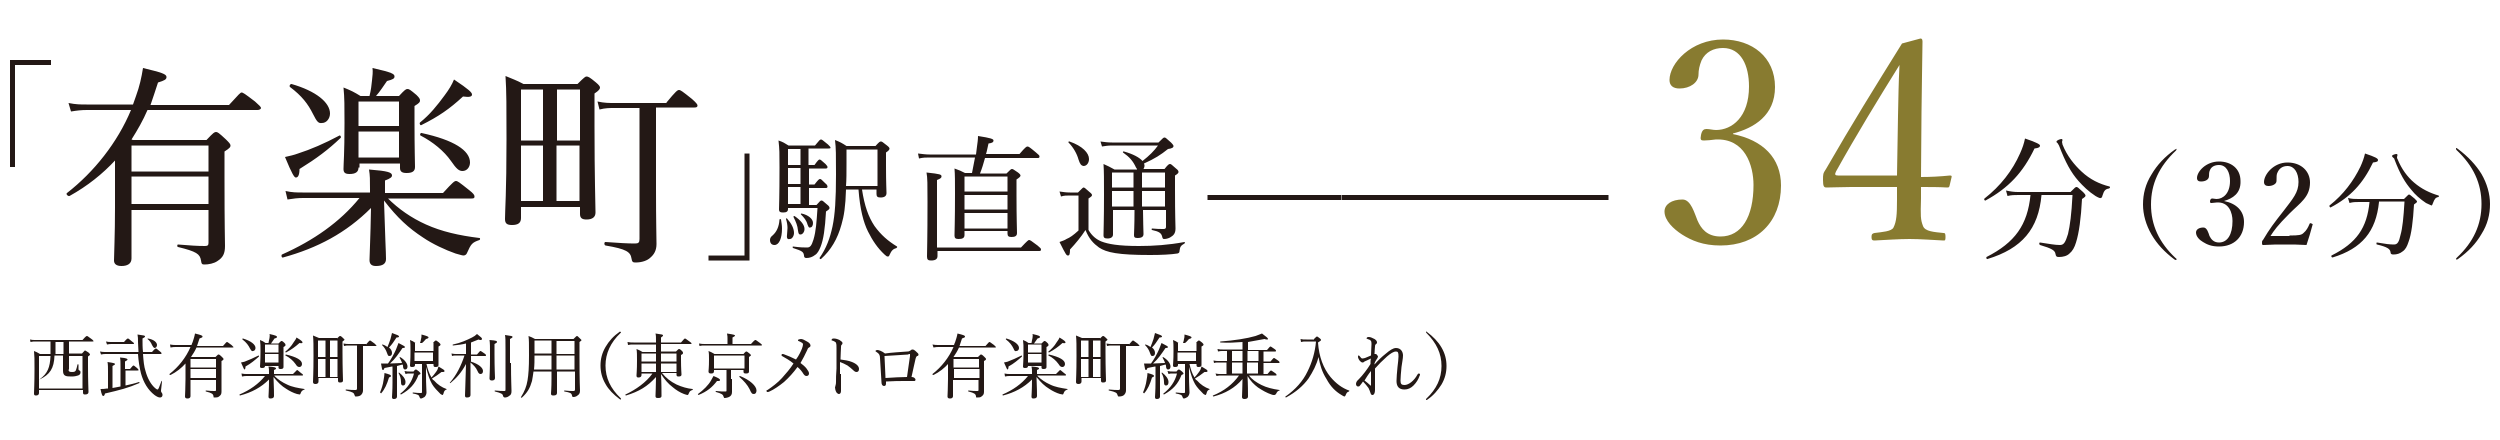
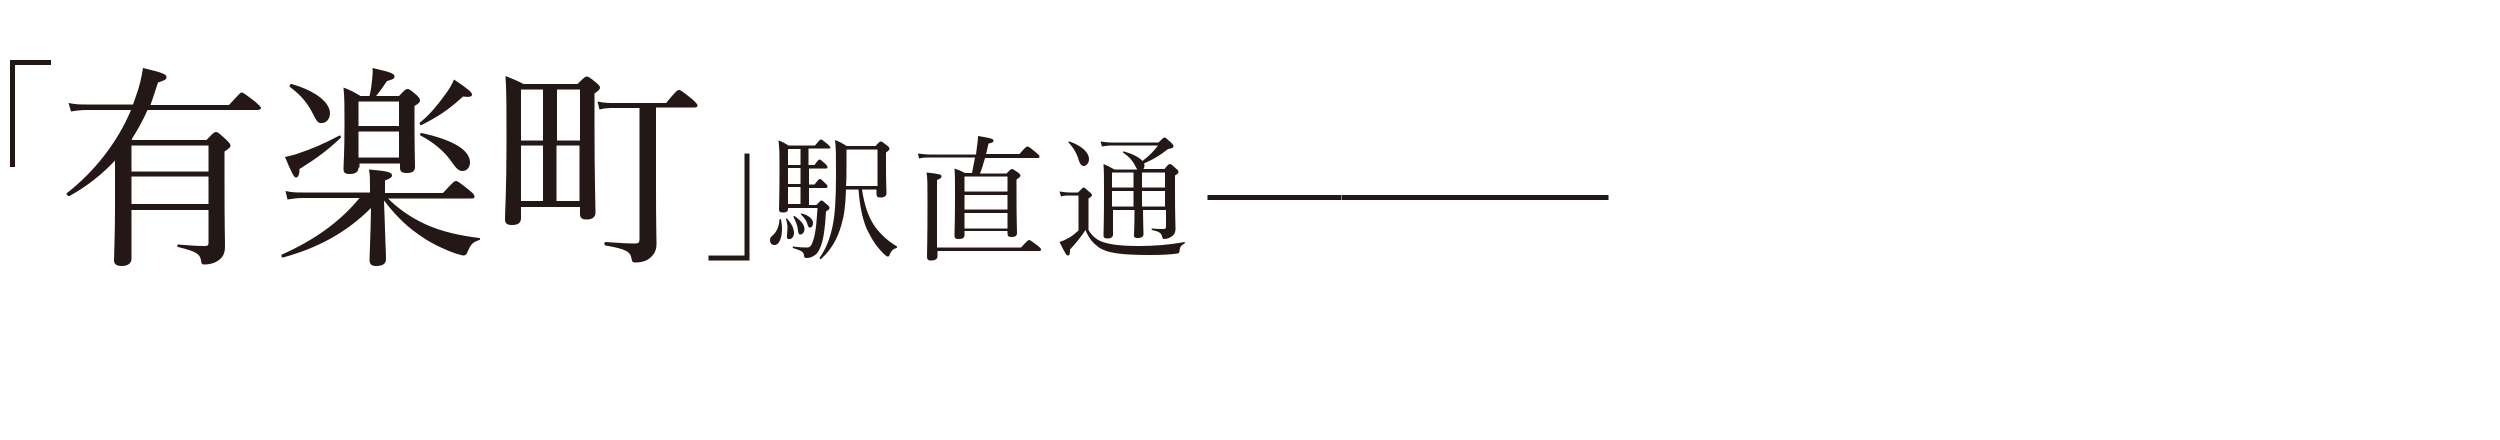
<svg xmlns="http://www.w3.org/2000/svg" version="1.1" id="レイヤー_1" x="0" y="0" viewBox="0 0 500 88" xml:space="preserve">
  <style>.st0{fill:#231815}</style>
  <path class="st0" d="M10.2 13H3v20.4H2V12h8.2v1zm12.9 19c-2.6 2.8-5.6 5.2-9.2 7.2-.3.1-.8-.4-.5-.6 5.4-4.2 10.1-10.1 12.8-16.6h-8.8c-1.1 0-2 .1-3.2.3l-.5-1.7c1.5.3 2.4.3 3.6.3h9.3c.2-.6.4-1.1.6-1.7.7-1.9 1.1-3.7 1.4-5.6 3.7.9 4.7 1.2 4.7 1.8 0 .5-.4.7-1.7 1.1-.5 1.5-1 3.1-1.5 4.5h15.7c2-2.2 2.3-2.5 2.5-2.5.3 0 .6.2 2.7 1.8.9.8 1.2 1.1 1.2 1.3s-.3.4-.7.4h-22c-.9 2.1-2 4-3.2 5.9l.3.1h14.7c1.4-1.5 1.6-1.6 1.9-1.6.3 0 .5.1 2 1.5.6.6.9.9.9 1.2 0 .3-.1.5-1.2 1.2v5c0 10.9.1 12.2.1 13.9 0 1.5-.4 2.3-1.5 3-.7.5-1.8.7-2.6.7-.5 0-.6-.1-.7-.8-.2-1.3-.9-1.8-4.6-2.7-.2 0-.2-.5 0-.5 2.5.2 3.8.3 5.4.3.6 0 .7-.2.7-.7V42H26.3v9.7c0 1.1-.9 1.5-2 1.5-1 0-1.5-.4-1.5-1.1 0-1.1.2-5.1.2-10.6V32zm18.6-2.9H26.3v5.2h15.4v-5.2zM26.3 40.8h15.4v-5.5H26.3v5.5zm51.2-1.2c2.2 2.2 4.8 4 7.7 5.3 3.1 1.4 6.6 2.2 10.7 2.7.2 0 .1.4 0 .4-1.5.5-1.7.8-2.5 2.6-.1.3-.4.5-.7.5-.3 0-.8-.2-1.6-.4-2-.7-4.6-1.9-6.5-3.2-2.9-1.9-5.1-3.9-7.8-7.4.2 6.9.4 10.5.4 11.7 0 .9-.6 1.4-2 1.4-.8 0-1.3-.3-1.3-1.2 0-.9.2-4.4.3-10.4-5 5-10.7 8-17.6 9.9-.3.1-.4-.5-.2-.6 6.3-2.8 11.6-6.5 15.5-11.3H60.6c-1 0-1.9.1-3.1.3l-.4-1.7c1.3.3 2.3.3 3.4.3H74v-.6c0-2 0-2.8-.2-4 3.9.3 4.6.6 4.6 1.2 0 .3-.3.6-1.4 1v2.5h11.6c2-2.2 2.3-2.4 2.6-2.4.3 0 .6.2 2.6 1.8.9.7 1.1 1 1.1 1.3s-.1.4-.6.4H77.5zM57 31.4c.9-.2 1.8-.4 2.6-.7 2.5-.8 5.3-2 8.3-3.6.2-.1.4.4.2.5-2.4 2.3-4.8 4.1-8.2 6.2 0 1.2-.3 1.7-.7 1.7-.3.1-.8-.7-2.2-4.1zm5.6-8.6c-1-2-2.2-3.6-4.6-5.4-.2-.2 0-.6.3-.6 4.9 1.4 7.7 3.7 7.7 5.9 0 1-.7 1.9-1.6 1.9-.7.1-1-.2-1.8-1.8zm9.1 10.7c0 .9-.6 1.3-1.8 1.3-.9 0-1.2-.3-1.2-1 0-1.1.2-2.9.2-9.2 0-3.4 0-5-.2-7.1 1.5.6 2.1.9 3.4 1.7h1.8c.3-1.2.4-2.1.5-3.1.1-.9.2-1.7.1-2.5 4 .9 4.4 1.2 4.4 1.7 0 .4-.3.6-1.5.9-.7 1-1.4 2.1-2.2 3h4.6c1.2-1.3 1.4-1.4 1.7-1.4.3 0 .5.1 1.8 1.2.6.6.7.8.7 1.1 0 .3-.1.5-1.1 1.1v3.1c0 5.5.1 8.3.1 9.1 0 .9-.6 1.2-1.7 1.2-.9 0-1.3-.3-1.3-1v-.9h-8.1v.8zm8.1-13.2h-8.1v4.9h8.1v-4.9zm-8.1 11.2h8.1v-5.2h-8.1v5.2zm12.3-7c2-1.6 3.5-3.5 4.9-5.4.9-1.2 1.5-2.2 1.9-3.2 3 2 3.6 2.6 3.6 3 0 .4-.4.6-1.8.4-2.7 2.5-4.9 4-8.3 5.7-.2.2-.5-.3-.3-.5zm6.2 7.7c-1.4-2-3.6-3.8-6.1-5.1-.2-.1 0-.6.2-.5 6.5 1.4 9.7 3.5 9.7 5.9 0 .9-.6 1.7-1.5 1.7-.7 0-1.2-.4-2.3-2zm25.3-15.4c1.4-1.4 1.6-1.5 1.8-1.5.3 0 .6.1 1.9 1.2.6.5.8.8.8 1 0 .3-.2.6-1.1 1.2v6.4c0 10.6.2 15.9.2 17.4 0 .9-.6 1.4-1.8 1.4-.9 0-1.3-.3-1.3-1.1v-1.4h-11.8v2.2c0 1-.6 1.4-1.8 1.4-1 0-1.4-.3-1.4-1.2 0-1.8.3-5.1.3-16 0-6.3 0-9.5-.2-12.6 1.4.6 2.1.8 3.6 1.6h10.8zm-6.9 11.3V17.9h-4.4v10.2h4.4zm0 12.2V29.1h-4.4v11.1h4.4zm2.8-22.4v10.2h4.6V17.9h-4.6zm4.5 22.4V29.1h-4.6v11.1h4.6zm17.4-19.8c1.9-2.3 2.2-2.5 2.5-2.5.3 0 .6.2 2.6 1.8.9.8 1.1 1.1 1.1 1.3 0 .3-.2.4-.6.4h-7.7v16.2c0 7.1.1 9.5.1 11.1 0 1.3-.5 2.1-1.2 2.7-.6.6-1.7 1-3 1-.5 0-.7-.1-.8-.8-.2-1.3-1-1.9-5.2-2.6-.3-.1-.3-.7 0-.7 2.7.2 4.5.3 5.9.3.7 0 .9-.2.9-.9V21.6H123c-1.2 0-1.9 0-3.1.3l-.4-1.6c1.4.3 2.2.3 3.5.3h10.3zm8.4 30.6h7.2V30.7h1v21.4h-8.2v-1zM154 48c0-.3.1-.6.5-.9.8-.7 1.3-1.7 1.4-3.2 0-.1.3-.1.3 0 .1.6.2 1.2.2 1.8 0 2-.6 3.3-1.5 3.3-.6 0-.9-.4-.9-1zm3.6-6.2c0 .5-.3.7-1 .7-.6 0-.8-.2-.8-.6 0-.6.1-2.4.1-8.4 0-2.9 0-3.6-.2-5.4.9.3 1.2.5 2 1h5.3c.9-1.1 1-1.2 1.2-1.2.2 0 .3.1 1.4 1 .3.3.5.5.5.6 0 .2-.1.2-.4.2h-4V33h1.2c.7-1 .9-1.1 1-1.1.2 0 .3.1 1.2.9.3.3.4.5.4.6 0 .2-.1.3-.3.3h-3.4v3.2h1.1c.7-.9.9-1.1 1.1-1.1.2 0 .3.1 1.1.9.3.2.4.5.4.6 0 .2-.1.3-.3.3h-3.4V41h1.5c.7-.8.8-.9 1-.9.2 0 .3.1 1.1.8.4.3.5.5.5.7 0 .2-.1.3-.7.7-.2 3.5-.5 5.6-1.1 7.1-.3.7-.6 1.3-1.1 1.6-.5.4-1.1.6-1.7.6-.3 0-.5-.1-.5-.5-.1-.7-.3-.9-2.2-1.5-.1-.1-.1-.3 0-.3 1.5.2 2.2.2 2.8.2.6 0 .9-.3 1.3-1.6.5-1.7.6-3.4.8-6.3h-5.9v.2zm-.2 5.2c0-.4.1-.9.1-1.4 0-.5-.1-1.2-.3-1.8 0-.1.1-.2.2-.1.9 1 1.4 2 1.4 2.9 0 .6-.4 1.2-.8 1.2-.4.1-.7 0-.6-.8zm2.7-14v-3.2h-2.5V33h2.5zm0 3.8v-3.2h-2.5v3.2h2.5zm0 4v-3.4h-2.5v3.4h2.5zm-.5 5.3c-.1-1-.4-1.7-.9-2.7-.1-.1.1-.2.2-.2 1.3.9 2 1.8 2 2.6 0 .6-.4 1.1-.8 1.1-.3 0-.4-.1-.5-.8zm1.9-1.2c-.2-.8-.7-1.4-1.3-2-.1-.1 0-.2.1-.2 1.4.3 2.3 1.1 2.3 1.9 0 .5-.2.9-.6.9-.2.1-.3-.1-.5-.6zm10.9-7c.5 3.3 1.3 5.5 2.5 7.3 1.3 1.8 2.7 3 4.5 4.1.1.1 0 .2-.1.3-.7.2-1 .5-1.4 1.4-.1.3-.2.3-.4.3-.1 0-.3-.1-.6-.4-1.4-1.3-2.4-2.8-3.3-4.6-.9-1.8-1.6-4.4-1.9-8.4h-2.5c-.1 3.4-.4 5.3-.9 7-.8 2.9-2.1 5.1-4.1 6.9-.1.1-.3-.1-.3-.2 1.4-2 2.1-4 2.6-6.3.5-2.4.7-5.4.7-10.4 0-4 0-5.3-.2-6.9 1 .4 1.4.6 2.3 1.2h5.8c.8-.9.9-.9 1.1-.9.2 0 .3.1 1.2.8.4.3.5.5.5.6 0 .2-.1.4-.7.8v2.7c0 3.5.1 4.9.1 5.4 0 .6-.4.9-1.2.9-.6 0-.8-.2-.8-.7v-.9h-2.9zm3.1-8h-6.2v2.8c0 1.8 0 3.3-.1 4.5h6.3v-7.3zm8.1.8c.9.1 1.5.2 2.3.2h9.3l.2-1.6c.1-.7.2-1.4.2-2.1 2.6.4 3.1.6 3.1.9 0 .3-.2.5-1 .6-.2.8-.3 1.5-.5 2.1h6.7c1.2-1.4 1.4-1.5 1.6-1.5.2 0 .4.1 1.7 1.2.6.5.7.6.7.8 0 .2-.1.3-.3.3H197c-.3 1.1-.6 2.1-1 3.1h5.3c.8-.8.9-.9 1.1-.9.2 0 .3.1 1.2.7.4.3.5.5.5.6 0 .2-.2.4-.8.8V39c0 4.9.1 6.9.1 7.6 0 .6-.4.8-1.1.8-.6 0-.8-.2-.8-.7v-.5h-8.6v.8c0 .6-.4.8-1.2.8-.6 0-.8-.2-.8-.7 0-1 .1-2.7.1-8.4 0-2.5 0-3.7-.1-5 .9.3 1.3.5 2.1.9h1.4c.2-1 .4-2 .6-3.1h-9.1c-.7 0-1.3 0-2.1.2l-.2-1zm3.9 18.8h16.7c1.3-1.4 1.5-1.5 1.6-1.5.2 0 .4.1 1.7 1.1.6.5.7.6.7.8 0 .2-.1.3-.3.3h-20.4v1c0 .6-.4.9-1.3.9-.6 0-.8-.2-.8-.8 0-.9.1-3.4.1-10.9 0-3.5 0-4.9-.2-5.9 2.8.3 3 .4 3 .8 0 .2-.1.4-.9.7v13.5zm5.4-14.2v3h8.6v-3h-8.6zm0 3.7v2.9h8.6V39h-8.6zm8.6 6.7v-3.1h-8.6v3.1h8.6zm16.2.3c.7 1.2 1.6 1.9 2.6 2.3 1.3.5 3.3.9 7.5.9 2.9 0 5.9-.2 9.1-.8.1 0 .1.2 0 .3-.7.4-.9.6-1 1.5 0 .3-.1.4-.4.5-1.3.2-3.2.3-5.5.3-6.4 0-8.7-.5-10.2-1.5-1.1-.8-2-1.7-2.7-3.5-.9 1.4-1.9 2.6-3.1 3.9 0 .9-.1 1.2-.4 1.2-.3 0-.4-.1-1.7-2.7.6-.2 1.1-.4 1.4-.6.7-.3 1.3-.7 2.4-1.7v-7H214c-.7 0-1.2 0-1.8.2l-.3-1c.7.1 1.3.2 2.1.2h1.6c.9-.9 1-1 1.1-1 .2 0 .3.1 1.2.9.4.3.5.5.5.6 0 .2-.1.3-.7.7V46zm-2-14.1c-.3-1.1-1-2.4-2-3.4-.1-.1.1-.3.2-.2 2.6.9 3.9 2.3 3.9 3.5 0 .7-.4 1.4-1.1 1.4-.5-.1-.7-.4-1-1.3zm11.7 1.9c-.1-.1-.1-.2-.2-.3-.6-1.3-1.3-2.1-2.6-3-.1-.1.1-.3.2-.2 1.8.5 3.1 1.2 3.7 1.9 1.4-1.1 2.3-2 3.1-3.1h-9.2c-.8 0-1.4.1-2 .2l-.3-1c.8.1 1.4.2 2.3.2h9.3c.9-.9 1-1 1.2-1 .2 0 .3.1 1.3 1 .4.4.5.6.5.7 0 .3-.3.5-1.1.6-1.5 1.2-2.6 1.9-4.8 2.9 0 .1.1.2.1.4 0 .3-.1.5-.2.7h4.2c.7-.9.9-1 1.1-1 .2 0 .3.1 1.2.9.4.3.5.5.5.7 0 .2-.2.4-.7.7V38c0 5.2.1 7 .1 7.7 0 1-.4 1.4-1.1 1.8-.4.2-.8.3-1.2.3-.2 0-.3-.1-.4-.6-.2-.6-.6-.9-2-1.2-.1 0-.1-.3 0-.3 1 .1 1.6.1 2.3.1.3 0 .5-.1.5-.4V42h-4.6c0 2.2.1 4.1.1 4.8 0 .5-.3.8-1.2.8-.6 0-.7-.2-.7-.6 0-.4.1-1.9.1-4.8V42h-4.3v4.9c0 .5-.4.8-1.1.8-.6 0-.8-.2-.8-.6 0-1.1.1-3 .1-8.1 0-3.1 0-4.7-.1-6.2.9.4 1.3.6 2.2 1.1h4.5zm-5 .7v3h4.3v-3h-4.3zm4.3 3.7h-4.3v3.1h4.3v-3.1zm1.7-.7h4.6v-3h-4.6v3zm4.6 3.8v-3.1h-4.6v3.1h4.6zm35.2-2.3v1h-26.7v-1h26.7zm26.8 0v1h-26.7v-1H295zm26.7 0v1H295v-1h26.7z" />
-   <path d="M346.5 26.8c6.1 1.2 9.7 4.8 9.7 10.3 0 7.3-4.8 12-12.1 12-3.5 0-5.8-1-7.7-2.2-1.7-1.1-3.5-2.8-3.5-4.6 0-1.4 1.4-2.4 3.6-2.4 1.7 0 2.4 2.8 3 4.2.7 1.6 1.9 3.2 4.6 3.2 4.2 0 6.6-3.9 6.6-10.3 0-3.9-1.7-9.4-7.6-9.1-.7.1-1.8.2-2.3.2-.6 0-.8-.1-.6-1.1.2-1 .6-1.2 1.1-1.2.6 0 1.3.2 1.9.2 3.2 0 6.6-2.6 6.6-8.7 0-4.2-1.6-7.7-5.2-7.7-1.9 0-3.5.8-4.3 2.5-.4 1-.6 1.9-.6 2.8 0 1.6-1.7 2.8-3.8 2.8-1.3 0-2-.6-2-1.7 0-3.3 4.3-8.1 10.7-8.1 5.8 0 10.4 3.5 10.4 9.5 0 5.7-4.2 8.2-8.4 9.3v.1zm37.7 12.9c-.1 3.5-.1 4.2.4 5.5.4 1.1 2.2 1.2 4.1 1.4.3 0 .4.1.4.8s-.1.7-.4.7c-2.1-.1-4.7-.3-6.8-.3-2.1 0-4.9.2-7 .3-.4 0-.6-.1-.6-.7s.2-.7.6-.8c1.5-.2 3.4-.3 3.8-1.1.6-1.2.7-2.6.7-5.6v-2.5h-9.2c-1.9 0-3.4.1-4.9.1-.5 0-.7-.2-.7-1.5 0-1.2 0-1.3.6-2.2 5.3-9.2 9.6-16.1 15.2-25.1l3.7-1c.2 0 .4.1.4.6-.1 4.5-.1 9-.2 14.2l-.1 12.9c1.9 0 3.8-.1 5.8-.3.3 0 .4.1.3.4l-.4 1.7c-.1.3-.2.3-.5.3-1.6-.1-3.5-.1-5.2-.1v2.3zm-4.6-16.5c.1-4.2.1-6.4.3-10.2-4.3 6.9-8.7 14.1-12.7 21.3-.3.6-.2.8.4.8h11.8l.2-11.9z" fill="#887b30" />
-   <path class="st0" d="M396.9 39.7c3.2-2.5 5.6-5.6 7.1-9 .5-1.1.8-2 1-3 2.4.8 3 1.2 3 1.4 0 .3-.2.5-1.1.6-2.3 4.8-5.2 7.9-9.8 10.4-.1.1-.4-.2-.2-.4zm11.4-.7c-.6 6.8-3.9 10.7-10.8 12.8-.2.1-.3-.3-.2-.4 5.7-2.9 8.2-6.4 8.8-12.4h-2.4c-.8 0-1.4 0-2.2.2l-.3-1.1c.9.2 1.6.3 2.4.3h10.5c.9-.9 1-1 1.2-1 .2 0 .3.1 1.3 1 .4.4.5.6.5.7 0 .2-.1.3-.7.7-.2 3.9-.6 6.8-1.2 8.7-.3 1-.7 1.7-1.3 2.2-.5.5-1.3.7-2.1.7-.5 0-.6-.1-.7-.6-.1-.7-.7-1.1-3.1-1.8-.2-.1-.2-.5 0-.5 2 .3 3 .5 4 .5.8 0 1.1-.6 1.6-2.2.4-1.7.7-3.9.9-7.8h-6.2zm10.8.2c-1.4-.9-2.5-2-3.4-3-1.5-1.7-2.6-3.7-3.9-7.1-.1-.2-.2-.3-.3-.5-.2-.1-.2-.2-.2-.3 0-.2.7-.5 1-.5.1 0 .2.1.2.2s-.1.3-.1.4c0 .1.1.3.1.5.9 2.3 2.4 4.1 3.8 5.4 1.7 1.6 3.6 2.5 5.6 3 .2.1.1.3-.1.4-.7.1-1 .4-1.3 1.4-.1.4-.2.5-.4.5 0 .1-.5-.1-1-.4zm16.2-9.4c0 .1 0 .2-.1.3-3.4 3.2-5 6.7-5 10.8 0 4.1 1.6 7.6 4.9 10.7.2.1.2.2.2.3 0 .1 0 .1-.1.1s-.1 0-.3-.1c-2-1.5-3.5-3.1-4.6-5-1.1-1.9-1.7-4-1.7-6 0-2.1.5-4.1 1.7-6 1.1-1.9 2.7-3.6 4.7-5 .1 0 .2-.1.2-.1.1-.1.1 0 .1 0zm9.5 10.4c2.5.5 4 2 4 4.2 0 3-2 4.9-5 4.9-1.5 0-2.4-.4-3.2-.9-.7-.4-1.4-1.1-1.4-1.9 0-.6.6-1 1.5-1 .7 0 1 1.1 1.2 1.7.3.6.8 1.3 1.9 1.3 1.7 0 2.7-1.6 2.7-4.3 0-1.6-.7-3.9-3.2-3.7-.3 0-.7.1-1 .1-.2 0-.3 0-.3-.4.1-.4.2-.5.5-.5.2 0 .5.1.8.1 1.3 0 2.7-1.1 2.7-3.6 0-1.7-.7-3.2-2.2-3.2-.8 0-1.5.3-1.8 1-.2.4-.2.8-.2 1.2 0 .7-.7 1.1-1.6 1.1-.5 0-.8-.2-.8-.7 0-1.3 1.8-3.3 4.4-3.3 2.4 0 4.3 1.4 4.3 3.9.1 2.5-1.6 3.5-3.3 4zm13.1 6.9c1.9 0 2.4-.1 2.8-.5.6-.5.9-1.1 1.2-1.8.1-.2.1-.2.4-.1.2.1.3.1.2.3-.3 1.2-.8 2.8-1.2 4-1.5-.1-2.8-.1-4.3-.1s-2.8 0-4.3.1c-.2 0-.3 0-.3-.4s0-.4.2-.6c1.3-2.2 2.2-3.4 4.1-5.8 1.9-2.5 3-3.7 3-5.8 0-1.8-.8-3.2-2.2-3.2-1.1 0-1.7.6-2 1.3-.2.3-.2.9-.2 1.7 0 .6-.8 1-1.6 1-.5 0-.9-.2-.9-.8 0-1.5 1.9-3.9 4.7-3.9 2.8 0 4.5 1.8 4.5 4 0 2.9-1.9 4-4.1 6.2-2.4 2.4-3.1 3.4-3.8 4.5h3.8zm8-6c2.8-2.2 4.8-4.9 6.2-7.8.4-.9.7-1.7.9-2.6 2.1.7 2.6 1 2.6 1.3 0 .3-.2.4-1 .5-2 4.2-4.5 6.9-8.5 9-.1 0-.3-.3-.2-.4zm9.9-.7c-.6 5.9-3.4 9.3-9.3 11.1-.2 0-.3-.3-.2-.4 5-2.5 7.1-5.5 7.6-10.7h-2.1c-.7 0-1.2 0-1.9.2l-.3-1c.8.2 1.4.2 2.1.2h9.1c.8-.8.9-.9 1-.9.1 0 .3.1 1.1.8.4.4.5.5.5.6 0 .2-.1.2-.6.6-.2 3.4-.5 5.9-1.1 7.5-.3.9-.6 1.5-1.2 1.9-.5.4-1.1.6-1.8.6-.4 0-.6-.1-.6-.5-.1-.6-.6-1-2.7-1.5-.2 0-.1-.5 0-.4 1.7.3 2.6.4 3.4.4.7 0 1-.5 1.3-1.9.4-1.4.6-3.4.8-6.7h-5.1zm9.4.2c-1.2-.8-2.2-1.7-2.9-2.6-1.3-1.5-2.3-3.2-3.4-6.1 0-.2-.2-.3-.3-.4-.1-.1-.2-.2-.2-.3 0-.2.6-.4.9-.4.1 0 .2.1.2.2s-.1.3-.1.4 0 .3.1.4c.8 2 2 3.6 3.3 4.7 1.5 1.3 3.2 2.1 4.9 2.6.1 0 .1.3 0 .3-.6.1-.8.4-1.1 1.2-.1.3-.2.5-.3.5-.3-.1-.6-.3-1.1-.5zm6.4-10.8c2 1.5 3.6 3.2 4.7 5 1.1 1.9 1.7 4 1.7 6 0 2.1-.5 4.1-1.7 6-1.1 1.9-2.6 3.5-4.7 5-.1.1-.2.1-.3.1-.1 0-.1 0-.1-.1s.1-.2.2-.3c3.3-3.1 4.9-6.6 4.9-10.7s-1.6-7.6-5-10.8c-.1-.1-.1-.2-.1-.3 0-.1 0-.1.1-.1.1.1.2.1.3.2zm-481.5 41v-2.5h-3c-.3 0-.6 0-1 .1l-.1-.5c.4.1.7.1 1 .1h9.5c.7-.8.8-.8.9-.8.1 0 .2.1.9.6.3.2.4.4.4.4 0 .1 0 .1-.2.1h-4.7v2.4h2.6c.5-.5.5-.6.6-.6.1 0 .2.1.7.4.2.2.3.3.3.4 0 .1-.1.2-.4.4v1.9c0 3.2.1 4.7.1 5.2 0 .3-.2.5-.7.5-.3 0-.4-.1-.4-.4V78H7.8v.6c0 .3-.2.5-.6.5-.3 0-.4-.1-.4-.4 0-.5.1-1.8.1-5 0-1.9 0-2.5-.1-3.5.5.2.7.3 1.2.6h2.1zm3.6 3.1c0 .4.2.5.7.5.5 0 .7-.1.8-.4.1-.2.2-.7.3-1.1 0-.1.2 0 .2 0v.7c0 .4 0 .4.2.5.2.1.2.2.2.4 0 .3-.2.5-.5.6-.3.1-.7.2-1.3.2-1.2 0-1.7-.1-1.7-1.2v-3h-1.7c-.1 2.6-.9 3.8-3 4.8.1.1 0-.1.1-.1 1.5-1.1 2-2.3 2.1-4.6H7.8v6.5h8.7v-6.5h-2.7v2.7zm-1-3.1v-2.4h-1.6v2.4h1.6zm8.5 0c-.3 0-.6 0-1 .1l-.2-.6c.5.1.7.1 1.1.1h6.6c0-.6-.1-1.3-.1-2s0-1-.1-1.5c1.4.2 1.5.2 1.5.4 0 .1-.1.2-.5.4 0 1 0 1.9.1 2.7h1.8c.6-.7.7-.7.8-.7.1 0 .2.1.8.6.3.2.3.3.3.4 0 .1-.1.1-.2.1h-3.5c.1 1.4.2 2.5.5 3.4.4 1.5 1.1 2.7 1.9 3.4.2.2.4.3.5.3.2 0 .3-.4.8-1.7 0-.1.1 0 .1.1-.1 1.1-.2 1.7-.2 1.8 0 .2 0 .3.2.5.1.2.1.3.1.4 0 .3-.2.5-.5.5s-.7-.2-1.1-.5c-1.3-1-2.2-2.5-2.7-4.3-.3-1.2-.5-2.4-.6-3.9h-6.4zm3.9 6.3c.9-.2 1.8-.4 2.7-.7.1 0 .1.2.1.2-2.3 1-3.9 1.4-6.9 2.1-.1.4-.2.5-.4.5-.1 0-.3-.3-.5-1.4.4 0 .8 0 1.3-.1h.2v-3.4c0-.8 0-1.4-.1-1.9 1.4.2 1.5.3 1.5.4 0 .1-.1.2-.5.4v4.4c.5-.1 1.1-.2 1.6-.3v-3.9c0-.9 0-1.5-.1-1.9 1.4.1 1.5.3 1.5.4 0 .1-.1.2-.5.4v1.5h1c.5-.6.6-.7.7-.7.1 0 .2.1.7.5.2.2.3.3.3.4 0 .1 0 .1-.2.1h-2.4v3zm-3.9-8.8c.4.1.7.1 1.1.1h2.5c.6-.7.7-.7.8-.7.1 0 .2.1.8.6.3.2.4.3.4.4 0 .1-.1.1-.2.1h-4.2c-.3 0-.6 0-1 .1l-.2-.6zm9.2.7c-.2-.5-.5-.9-.9-1.2 0 0 0-.1.1-.1 1.2.2 1.8.8 1.8 1.3 0 .3-.2.6-.5.6-.2-.1-.3-.2-.5-.6zm6.7 3.7c-.8.9-1.8 1.7-3 2.3-.1 0-.3-.1-.2-.2 1.8-1.4 3.3-3.3 4.2-5.4h-2.9c-.4 0-.6 0-1.1.1l-.1-.6c.5.1.8.1 1.2.1h3.1c.1-.2.1-.4.2-.5.2-.6.4-1.2.5-1.8 1.2.3 1.5.4 1.5.6 0 .2-.1.2-.6.4-.2.5-.3 1-.5 1.5h5.2c.6-.7.7-.8.8-.8.1 0 .2.1.9.6l.4.4c0 .1-.1.1-.2.1h-7.2c-.3.7-.7 1.3-1.1 1.9h4.9c.5-.5.5-.5.6-.5.1 0 .2 0 .7.5.2.2.3.3.3.4 0 .1 0 .2-.4.4v6.1c0 .5-.1.7-.5 1-.2.2-.6.2-.9.2-.2 0-.2 0-.2-.3-.1-.4-.3-.6-1.5-.9-.1 0-.1-.2 0-.2.8.1 1.3.1 1.8.1.2 0 .2-.1.2-.2v-2h-5.1v3.2c0 .4-.3.5-.6.5s-.5-.1-.5-.4c0-.4.1-1.7.1-3.5v-3.1zm6.1-.9h-5.1v1.7h5.1v-1.7zm-5.1 3.8h5.1v-1.8h-5.1v1.8zm16.8-.4c.7.7 1.6 1.3 2.5 1.7 1 .5 2.2.7 3.5.9.1 0 0 .1 0 .1-.5.2-.6.3-.8.8 0 .1-.1.2-.2.2s-.3-.1-.5-.1c-.7-.2-1.5-.6-2.1-1-1-.6-1.7-1.3-2.6-2.4.1 2.3.1 3.4.1 3.8 0 .3-.2.5-.7.5-.3 0-.4-.1-.4-.4 0-.3.1-1.4.1-3.4-1.6 1.6-3.5 2.6-5.8 3.2-.1 0-.1-.2-.1-.2 2.1-.9 3.8-2.1 5.1-3.7h-3.6c-.3 0-.6 0-1 .1l-.1-.6c.4.1.7.1 1.1.1h4.4v-.2c0-.7 0-.9-.1-1.3 1.3.1 1.5.2 1.5.4 0 .1-.1.2-.4.3v.8h3.8l.8-.8c.1 0 .2.1.8.6.3.2.4.3.4.4s0 .1-.2.1h-5.5zm-6.7-2.7c.3-.1.6-.1.8-.2.8-.3 1.7-.7 2.7-1.2.1 0 .1.1.1.2-.8.7-1.6 1.4-2.7 2 0 .4-.1.6-.2.6s-.2-.3-.7-1.4zm1.8-2.8c-.3-.6-.7-1.2-1.5-1.8-.1-.1 0-.2.1-.2 1.6.5 2.5 1.2 2.5 1.9 0 .3-.2.6-.5.6-.2.1-.3 0-.6-.5zm3 3.5c0 .3-.2.4-.6.4-.3 0-.4-.1-.4-.3 0-.4.1-.9.1-3 0-1.1 0-1.6-.1-2.3.5.2.7.3 1.1.6h.6c.1-.4.1-.7.2-1 0-.3.1-.5 0-.8 1.3.3 1.5.4 1.5.6 0 .1-.1.2-.5.3-.2.3-.5.7-.7 1h1.5c.4-.4.5-.5.6-.5.1 0 .2 0 .6.4.2.2.2.3.2.4 0 .1 0 .2-.4.4v4c0 .3-.2.4-.6.4-.3 0-.4-.1-.4-.3v-.3H53zm2.7-4.3H53v1.6h2.7v-1.6zM53 72.5h2.7v-1.7H53v1.7zm4.1-2.2c.6-.5 1.2-1.1 1.6-1.8.3-.4.5-.7.6-1 1 .6 1.2.8 1.2 1 0 .1-.1.2-.6.1-.9.8-1.6 1.3-2.7 1.9-.1 0-.2-.2-.1-.2zm2 2.5c-.5-.7-1.2-1.3-2-1.7-.1 0 0-.2.1-.2 2.1.5 3.2 1.1 3.2 1.9 0 .3-.2.6-.5.6s-.5-.1-.8-.6zm8.3-5.1c.4-.4.5-.5.6-.5.1 0 .2 0 .6.4l.3.3c0 .1-.1.2-.4.4v2.1c0 3.5.1 5.2.1 5.7 0 .3-.2.4-.6.4-.3 0-.4-.1-.4-.4v-.5h-3.9v.7c0 .3-.2.5-.6.5-.3 0-.5-.1-.5-.4 0-.6.1-1.7.1-5.2 0-2.1 0-3.1-.1-4.1.5.2.7.3 1.2.5h3.6zm-2.3 3.7v-3.3h-1.5v3.3h1.5zm0 4v-3.6h-1.5v3.6h1.5zm.9-7.3v3.3h1.5v-3.3H66zm1.5 7.3v-3.6H66v3.6h1.5zm5.7-6.5c.6-.7.7-.8.8-.8.1 0 .2.1.9.6l.4.4c0 .1-.1.1-.2.1h-2.5v8.9c0 .4-.2.7-.4.9-.2.2-.6.3-1 .3-.2 0-.2 0-.3-.3-.1-.4-.3-.6-1.7-.9-.1 0-.1-.2 0-.2.9.1 1.5.1 1.9.1.2 0 .3-.1.3-.3v-8.6h-1.6c-.4 0-.6 0-1 .1l-.1-.5c.5.1.7.1 1.1.1h3.4zm2.8 9.6c.3-.7.6-1.6.7-2.4.1-.6.2-1.1.2-1.5 1.1.3 1.3.4 1.3.6 0 .1-.1.2-.4.3-.4 1.3-.8 2.3-1.6 3.2 0-.1-.2-.2-.2-.2zm2.4-5.2c-.4.1-.9.2-1.5.3-.1.3-.2.4-.3.4-.2 0-.2-.2-.4-1.3h1.4c.6-.8 1.2-1.9 1.6-2.8.2-.5.4-1 .5-1.3 1 .5 1.3.7 1.3.8 0 .1-.1.2-.5.2-.9 1.3-1.4 2.1-2.5 3.1.8 0 1.6-.1 2.4-.1-.1-.4-.3-.7-.5-1.1l.1-.1c.9.5 1.5 1.3 1.5 1.9 0 .4-.2.6-.5.6-.2 0-.4-.2-.4-.7 0-.1 0-.2-.1-.3-.4.1-.8.2-1.1.3v6.1c0 .3-.2.5-.6.5-.3 0-.4-.1-.4-.4 0-.3.1-1.2.1-2.9v-3.2zm0-2.7c0 .4-.2.6-.5.6s-.3-.1-.5-.6c-.2-.6-.5-1.1-1-1.6 0 0 0-.1.1-.1.4.1.7.3 1 .5.2-.5.4-1 .6-1.6l.3-1.2c1.1.4 1.4.5 1.4.7 0 .1-.1.2-.5.2-.6.9-.9 1.4-1.5 2 .4.3.6.7.6 1.1zm1.8 5.8c0-.7-.2-1.3-.5-1.8l.1-.1c.8.6 1.3 1.3 1.3 1.9 0 .5-.2.7-.5.7s-.4-.2-.4-.7zm2.5-2.1c.3-.4.4-.4.5-.4.1 0 .2.1.6.4.2.2.3.3.3.4 0 .1-.1.2-.4.3-.7 1.8-1.7 2.9-3.5 3.9-.1 0-.2-.2-.1-.2 1.4-1.1 2.3-2.4 2.7-4h-.9c-.3 0-.5 0-.8.1l-.2-.6c.4.1.7.1 1 .1h.8zm2.5.8c0 1.8.1 2.9.1 3.4 0 .4-.2.7-.4.9-.2.1-.5.3-.7.3-.2 0-.2-.1-.3-.3-.1-.4-.3-.5-1.3-.7-.1 0-.1-.2 0-.2.8.1 1.3.1 1.6.1.2 0 .2-.1.2-.2v-5.6H83v.2c0 .3-.2.4-.6.4-.3 0-.4-.1-.4-.3 0-.4.1-.9.1-2.9 0-1 0-1.6-.1-2.2.5.2.7.3 1.1.6h.9c.1-.3.2-.6.2-.8.1-.3.1-.6.1-.9 1.1.3 1.4.4 1.4.6 0 .1-.1.2-.5.3-.3.3-.5.6-.8.8h2.2c.4-.5.5-.5.6-.5.1 0 .2.1.6.4.2.2.3.3.3.4 0 .1 0 .2-.4.4V73c0 .3-.2.4-.6.4-.3 0-.4-.1-.4-.4v-.2h-1.4c.2.9.5 1.9 1 2.7.3-.3.6-.7.9-1.1.3-.4.4-.7.5-1.1 1 .6 1.2.7 1.2.9 0 .2-.1.2-.6.2-.8.6-1.2.9-1.9 1.3.1.2.2.3.4.4.7.8 1.6 1.4 2.5 1.7.1 0 0 .1 0 .1-.3.1-.5.3-.6.8-.1.2-.1.3-.2.3s-.2-.1-.4-.2c-.6-.6-1.3-1.3-1.7-2-.5-.9-.8-1.8-1.2-3.4v1.7zm1.5-6.5H83v1.6h3.7v-1.6zm-3.8 3.6h3.7v-1.7h-3.7v1.7zm11.2.1c1.7.5 2.5 1.3 2.5 1.9 0 .4-.2.6-.5.6-.2 0-.4-.1-.6-.6-.3-.7-.8-1.2-1.4-1.7V79c0 .3-.2.5-.7.5-.3 0-.4-.1-.4-.4 0-.4.1-2.4.2-6.3-.9 1.7-1.9 2.8-3.1 3.8-.1.1-.2-.1-.1-.1 1.3-1.5 2.2-3.3 2.9-5.4h-1.6c-.3 0-.6 0-.9.1l-.1-.5c.4.1.7.1 1 .1h1.9v-2.1c-.8.2-1.6.3-2.6.4-.1 0-.1-.2 0-.2 1.5-.3 2.8-.9 3.8-1.4.4-.2.7-.4 1-.7.9.7 1 .8 1 1 0 .2-.3.3-.7.1l-1.5.6v2.4h1.2c.5-.6.6-.7.7-.7.1 0 .2.1.8.5.3.2.3.3.3.4 0 .1-.1.1-.2.1h-2.8v1.1zm4.8-1.6c0 3.1.1 4.5.1 4.9 0 .3-.2.5-.6.5-.3 0-.5-.1-.5-.4 0-.3.1-1.7.1-4.5 0-2 0-2.5-.1-3.2 1.4.1 1.5.2 1.5.4 0 .1-.1.2-.5.4v1.9zm3.3 1.9c0 3.7.1 4.7.1 5.6 0 .5-.1.8-.5 1-.2.2-.6.3-.8.3-.2 0-.3-.1-.4-.3 0-.4-.4-.6-1.6-.9-.1 0-.1-.2 0-.2.8.1 1.5.1 1.9.1.2 0 .2-.1.2-.3V70c0-2 0-2.4-.1-3 1.4.2 1.5.2 1.5.4 0 .1-.1.2-.5.4v4.8zm4.5 1.7c-.1.7-.2 1.4-.3 1.9-.4 1.4-.9 2.3-2 3.3-.1.1-.3 0-.2-.1.7-1.1 1.1-2.1 1.3-3.3.2-1.2.3-2.6.3-5 0-2.5 0-3.1-.1-3.9.5.2.8.3 1.3.6h7.7c.5-.5.6-.6.7-.6.1 0 .2.1.6.5l.3.3c0 .1-.1.2-.4.4v2.8c0 5.8.1 6.2.1 6.9 0 .6-.2.8-.5 1-.2.2-.6.3-.8.3-.2 0-.3-.1-.3-.3-.1-.5-.4-.6-1.5-.8-.1 0-.1-.2 0-.2.8.1 1.3.1 1.8.1.2 0 .3-.1.3-.3v-3.6h-3.6v4.3c0 .3-.2.5-.7.5-.4 0-.5-.1-.5-.4 0-.2.1-1 .1-3v-1.4h-3.6zm.2-3.2c0 .9 0 1.9-.1 2.8h3.5v-2.8h-3.4zm0-3v2.6h3.4v-2.6h-3.4zm4.4 2.7h3.6v-2.6h-3.6v2.6zm3.6.3h-3.6v2.8h3.6v-2.8zm9.3-4.7c0 .1 0 .1-.1.2-2 1.9-3 4.1-3 6.5 0 2.5 1 4.6 3 6.5.1.1.1.1.1.2s0 .1-.1.1c0 0-.1 0-.2-.1-1.2-.9-2.2-1.9-2.8-3-.7-1.2-1-2.4-1-3.7 0-1.3.3-2.5 1-3.7.7-1.2 1.6-2.2 2.9-3.1 0 .1 0 0 .2.1-.1-.1 0 0 0 0zm11 3.9c.4-.4.5-.5.6-.5.1 0 .2 0 .6.4.2.2.2.3.2.4 0 .1 0 .2-.4.4v1c0 1.8.1 2.7.1 2.9 0 .3-.2.4-.6.4-.3 0-.4-.1-.4-.4v-.3h-2.9c.8 1 1.7 1.7 2.9 2.3 1.1.5 2.2.8 3.2.9.1 0 .1.1 0 .2-.4.1-.6.3-.7.6-.1.3-.2.4-.3.4-.1 0-.4-.1-.7-.2-.8-.3-1.6-.8-2.3-1.4-.8-.6-1.6-1.5-2.3-2.6.1 1.7.1 3.9.1 4.4 0 .3-.2.4-.7.4-.4 0-.5-.1-.5-.4 0-.4.1-2.2.1-3.8-1.7 1.9-3.4 2.9-6 3.7-.1 0-.2-.2-.1-.2 2.1-1 4.1-2.4 5.4-4.2h-2.2v.3c0 .3-.2.5-.6.5-.3 0-.4-.1-.4-.4 0-.4.1-.9.1-3 0-1.1 0-1.7-.1-2.3.5.2.7.3 1.2.6h2.7v-1.5h-4.5c-.4 0-.7 0-1.1.1l-.1-.6c.5.1.8.1 1.2.1h4.5v-.1c0-1 0-1.3-.1-1.7 1.4.2 1.5.2 1.5.4 0 .1-.1.2-.4.4v1h4c.6-.7.7-.8.8-.8.1 0 .2.1.9.6.3.2.4.3.4.4 0 .1 0 .1-.2.1h-5.9v1.5h3zm-6.9.4v1.6h2.9v-1.6h-2.9zm0 2v1.7h2.9v-1.7h-2.9zm3.9-.4h3.1v-1.6h-3.1v1.6zm0 2.1h3.1v-1.7h-3.1v1.7zm7.4 4.4c1.1-.8 2.1-1.8 2.6-2.7.2-.3.3-.6.5-.9 1 .4 1.3.6 1.3.8 0 .2-.1.2-.6.2-1 1.3-2 2.1-3.7 2.8 0 0-.2-.2-.1-.2zm10.6-10c.7-.8.8-.8.9-.8.1 0 .2.1.9.6.3.3.4.3.4.4 0 .1-.1.1-.2.1h-11.3c-.4 0-.6 0-1 .1l-.1-.5c.5.1.8.1 1.2.1h4.5v-1.1c0-.3 0-.5-.1-1 1.4.2 1.6.3 1.6.4 0 .1-.1.2-.5.4v1.3h3.7zm-3.8 7v2.6c0 .5-.2.8-.6 1-.2.1-.6.2-.8.2-.2 0-.2 0-.3-.3-.1-.4-.4-.6-1.5-.9-.1 0-.1-.2 0-.2.8.1 1.4.1 1.9.1.2 0 .2-.1.2-.2V74h-2.5v.2c0 .4-.2.5-.6.5-.3 0-.5-.1-.5-.4 0-.3.1-.7.1-2.4 0-.8 0-1.2-.1-1.7.5.2.7.3 1.2.6h5.8c.4-.5.5-.5.6-.5.1 0 .2.1.6.4l.3.3c0 .1-.1.2-.4.4v2.9c0 .3-.2.4-.6.4-.4 0-.5-.1-.5-.4V74h-2.5v1.8zm2.5-4.7h-6.1v2.6h6.1v-2.6zm1 6.7c-.4-.8-1.1-1.6-2-2.4-.1-.1 0-.2.1-.2 2 .8 3.3 2 3.3 2.9 0 .4-.2.7-.5.7-.4 0-.5-.1-.9-1zm10.5-8.1c.1-.3.2-.6.2-.8 0-.2-.1-.3-.3-.4-.2-.1-.3-.2-.6-.3-.1 0-.1-.1-.1-.2s.4-.2.6-.2c.3 0 .7.2 1.2.5.4.2.7.5.7.8 0 .2-.1.3-.3.4-.2.1-.3.3-.4.6-.4.9-.8 1.6-1.3 2.5.4.3.9.7 1.2 1.1.3.4.5.7.5 1 0 .3-.2.5-.5.5-.2 0-.4-.1-.6-.4-.3-.5-.7-1-1.2-1.4-.8 1.1-1.7 2.1-2.7 3-1 .8-2 1.5-2.9 1.9-.2.1-.3.1-.4.1-.1 0-.2-.1-.2-.2s0-.2.2-.2c.9-.6 2.1-1.5 2.9-2.4.8-.9 1.6-1.8 2.3-2.9-.7-.6-1.6-1.1-2.3-1.5-.1-.1-.1-.1-.1-.2s.1-.2.2-.2.2 0 .4.1c.6.2 1.5.6 2.3 1 .6-.8 1-1.7 1.2-2.2zm7.8 5.1v3.4c0 .4-.2.6-.4.6s-.3-.1-.5-.3c-.2-.3-.3-.8-.3-1 0-.1.1-.3.1-.4 0-.1.1-.2.1-.7 0-.8 0-1.4.1-2.7v-4c0-.5 0-.9-.1-1.1 0-.1-.1-.2-.3-.3-.2-.1-.4-.2-.5-.2-.1 0-.1-.1-.1-.1 0-.1.1-.1.1-.2.1-.1.3-.1.4-.1.3 0 .7.1 1.1.3.3.2.6.4.6.6 0 .2-.1.3-.2.4-.1.1-.1.2-.1.5 0 .5-.1 1.4-.1 2.4.7.1 1.6.2 2.3.5 1 .4 1.4.9 1.4 1.4 0 .4-.2.6-.5.6-.2 0-.4-.1-.7-.4-.3-.3-.7-.6-1.1-.9-.5-.3-1-.5-1.5-.7v2.4zm13.3-4.5c.3 0 .4-.1.6-.2.2-.2.3-.2.4-.2.2 0 .4.1.6.3.4.4.6.5.6.7 0 .2-.1.3-.3.3-.1.1-.2.2-.3.6-.2 1-.5 2.1-.8 3.6.3 0 .5.1.6.2.1.1.2.2.2.3 0 .2-.1.3-.2.3h-1.8c-1.2 0-2.3 0-3.9.1v.4c0 .3-.1.5-.4.5-.3 0-.5-.3-.5-.7-.1-1.7-.2-3.4-.3-4.9 0-.6-.2-.9-.7-1.2-.1-.1-.2-.1-.2-.2s.2-.2.4-.2.9.2 1.5.7c1.3-.2 3.2-.3 4.5-.4zm.2.6c-1.4.1-3.1.2-4.8.3.1 1.5.1 2.8.2 4.4 1.6-.1 3.1-.2 4.3-.2.2-1.5.4-2.9.6-4.2v-.3c0-.1 0-.1-.1-.1h-.2zm8 1.8c-.8.9-1.8 1.7-3 2.3-.1 0-.3-.1-.2-.2 1.8-1.4 3.3-3.3 4.2-5.4h-2.9c-.4 0-.6 0-1.1.1l-.2-.6c.5.1.8.1 1.2.1h3.1c.1-.2.1-.4.2-.5.2-.6.4-1.2.5-1.8 1.2.3 1.5.4 1.5.6 0 .2-.1.2-.6.4-.2.5-.3 1-.5 1.5h5.2c.6-.7.7-.8.8-.8.1 0 .2.1.9.6l.4.4c0 .1-.1.1-.2.1h-7.2c-.3.7-.7 1.3-1.1 1.9h4.9c.5-.5.5-.5.6-.5.1 0 .2 0 .7.5.2.2.3.3.3.4 0 .1 0 .2-.4.4v6.1c0 .5-.1.7-.5 1-.2.2-.6.2-.9.2-.2 0-.2 0-.2-.3-.1-.4-.3-.6-1.5-.9-.1 0-.1-.2 0-.2.8.1 1.3.1 1.8.1.2 0 .2-.1.2-.2v-2h-5.1v3.2c0 .4-.3.5-.6.5s-.5-.1-.5-.4c0-.4.1-1.7.1-3.5v-3.1zm6.1-.9h-5.1v1.7h5.1v-1.7zm-5 3.8h5.1v-1.8h-5.1v1.8zm16.7-.4c.7.7 1.6 1.3 2.5 1.7 1 .5 2.2.7 3.5.9.1 0 0 .1 0 .1-.5.2-.6.3-.8.8 0 .1-.1.2-.2.2s-.3-.1-.5-.1c-.7-.2-1.5-.6-2.1-1-1-.6-1.7-1.3-2.6-2.4.1 2.3.1 3.4.1 3.8 0 .3-.2.5-.7.5-.3 0-.4-.1-.4-.4 0-.3.1-1.4.1-3.4-1.6 1.6-3.5 2.6-5.8 3.2-.1 0-.1-.2-.1-.2 2.1-.9 3.8-2.1 5.1-3.7H202c-.3 0-.6 0-1 .1l-.1-.6c.4.1.7.1 1.1.1h4.4v-.2c0-.7 0-.9-.1-1.3 1.3.1 1.5.2 1.5.4 0 .1-.1.2-.4.3v.8h3.8l.8-.8c.1 0 .2.1.8.6.3.2.4.3.4.4s0 .1-.2.1h-5.5zm-6.7-2.7c.3-.1.6-.1.8-.2.8-.3 1.7-.7 2.7-1.2.1 0 .1.1.1.2-.8.7-1.6 1.4-2.7 2 0 .4-.1.6-.2.6s-.2-.3-.7-1.4zm1.9-2.8c-.3-.6-.7-1.2-1.5-1.8-.1-.1 0-.2.1-.2 1.6.5 2.5 1.2 2.5 1.9 0 .3-.2.6-.5.6-.3.1-.4 0-.6-.5zm2.9 3.5c0 .3-.2.4-.6.4-.3 0-.4-.1-.4-.3 0-.4.1-.9.1-3 0-1.1 0-1.6-.1-2.3.5.2.7.3 1.1.6h.6c.1-.4.1-.7.2-1 0-.3.1-.5 0-.8 1.3.3 1.5.4 1.5.6 0 .1-.1.2-.5.3-.2.3-.5.7-.7 1h1.5c.4-.4.5-.5.6-.5.1 0 .2 0 .6.4.2.2.2.3.2.4 0 .1 0 .2-.4.4v4c0 .3-.2.4-.6.4-.3 0-.4-.1-.4-.3v-.3h-2.7zm2.7-4.3h-2.7v1.6h2.7v-1.6zm-2.7 3.6h2.7v-1.7h-2.7v1.7zm4.1-2.2c.6-.5 1.2-1.1 1.6-1.8.3-.4.5-.7.6-1 1 .6 1.2.8 1.2 1 0 .1-.1.2-.6.1-.9.8-1.6 1.3-2.7 1.9-.1 0-.2-.2-.1-.2zm2 2.5c-.5-.7-1.2-1.3-2-1.7-.1 0 0-.2.1-.2 2.1.5 3.2 1.1 3.2 1.9 0 .3-.2.6-.5.6s-.5-.1-.8-.6zm8.3-5.1c.4-.4.5-.5.6-.5.1 0 .2 0 .6.4l.3.3c0 .1-.1.2-.4.4v2.1c0 3.5.1 5.2.1 5.7 0 .3-.2.4-.6.4-.3 0-.4-.1-.4-.4v-.5h-3.9v.7c0 .3-.2.5-.6.5-.3 0-.5-.1-.5-.4 0-.6.1-1.7.1-5.2 0-2.1 0-3.1-.1-4.1.5.2.7.3 1.2.5h3.6zm-2.3 3.7v-3.3h-1.5v3.3h1.5zm0 4v-3.6h-1.5v3.6h1.5zm.9-7.3v3.3h1.5v-3.3h-1.5zm1.5 7.3v-3.6h-1.5v3.6h1.5zm5.7-6.5c.6-.7.7-.8.8-.8.1 0 .2.1.9.6l.4.4c0 .1-.1.1-.2.1h-2.5v8.9c0 .4-.2.7-.4.9-.2.2-.6.3-1 .3-.2 0-.2 0-.3-.3-.1-.4-.3-.6-1.7-.9-.1 0-.1-.2 0-.2.9.1 1.5.1 1.9.1.2 0 .3-.1.3-.3v-8.6h-1.6c-.4 0-.6 0-1 .1l-.1-.5c.5.1.7.1 1.1.1h3.4zm2.8 9.6c.3-.7.6-1.6.7-2.4.1-.6.2-1.1.2-1.5 1.1.3 1.3.4 1.3.6 0 .1-.1.2-.4.3-.4 1.3-.8 2.3-1.6 3.2 0-.1-.2-.2-.2-.2zm2.4-5.2c-.4.1-.9.2-1.5.3-.1.3-.2.4-.3.4-.2 0-.2-.2-.4-1.3h1.4c.6-.8 1.2-1.9 1.6-2.8.2-.5.4-1 .5-1.3 1 .5 1.3.7 1.3.8 0 .1-.1.2-.5.2-.9 1.3-1.4 2.1-2.5 3.1.8 0 1.6-.1 2.4-.1-.1-.4-.3-.7-.5-1.1l.1-.1c.9.5 1.5 1.3 1.5 1.9 0 .4-.2.6-.5.6-.2 0-.4-.2-.4-.7 0-.1 0-.2-.1-.3-.4.1-.8.2-1.1.3v6.1c0 .3-.2.5-.6.5-.3 0-.4-.1-.4-.4 0-.3.1-1.2.1-2.9v-3.2zm0-2.7c0 .4-.2.6-.5.6s-.3-.1-.5-.6c-.2-.6-.5-1.1-1-1.6 0 0 0-.1.1-.1.4.1.7.3 1 .5.2-.5.4-1 .6-1.6l.3-1.2c1.1.4 1.4.5 1.4.7 0 .1-.1.2-.5.2-.6.9-.9 1.4-1.5 2 .4.3.6.7.6 1.1zm1.8 5.8c0-.7-.2-1.3-.5-1.8l.1-.1c.8.6 1.3 1.3 1.3 1.9 0 .5-.2.7-.5.7s-.4-.2-.4-.7zm2.5-2.1c.3-.4.4-.4.5-.4.1 0 .2.1.6.4.2.2.3.3.3.4 0 .1-.1.2-.4.3-.7 1.8-1.7 2.9-3.5 3.9-.1 0-.2-.2-.1-.2 1.4-1.1 2.3-2.4 2.7-4h-.9c-.3 0-.5 0-.8.1l-.2-.6c.4.1.7.1 1 .1h.8zm2.5.8c0 1.8.1 2.9.1 3.4 0 .4-.2.7-.4.9-.2.1-.5.3-.7.3-.2 0-.2-.1-.3-.3-.1-.4-.3-.5-1.3-.7-.1 0-.1-.2 0-.2.8.1 1.3.1 1.6.1.2 0 .2-.1.2-.2v-5.6h-1.4v.2c0 .3-.2.4-.6.4-.3 0-.4-.1-.4-.3 0-.4.1-.9.1-2.9 0-1 0-1.6-.1-2.2.5.2.7.3 1.1.6h.9c.1-.3.2-.6.2-.8.1-.3.1-.6.1-.9 1.1.3 1.4.4 1.4.6 0 .1-.1.2-.5.3-.3.3-.5.6-.8.8h2.2c.4-.5.5-.5.6-.5.1 0 .2.1.6.4.2.2.3.3.3.4 0 .1 0 .2-.4.4V73c0 .3-.2.4-.6.4-.3 0-.4-.1-.4-.4v-.2h-1.4c.2.9.5 1.9 1 2.7.3-.3.6-.7.9-1.1.3-.4.4-.7.5-1.1 1 .6 1.2.7 1.2.9 0 .2-.1.2-.6.2-.8.6-1.2.9-1.9 1.3.1.2.2.3.4.4.7.8 1.6 1.4 2.5 1.7.1 0 0 .1 0 .1-.3.1-.5.3-.6.8-.1.2-.1.3-.2.3s-.2-.1-.4-.2c-.6-.6-1.3-1.3-1.7-2-.5-.9-.8-1.8-1.2-3.4v1.7zm1.5-6.5h-3.7v1.6h3.7v-1.6zm-3.8 3.6h3.7v-1.7h-3.7v1.7zm9.9.3h-1.7c-.3 0-.6 0-.9.1l-.1-.5c.4.1.7.1 1 .1h1.7v-2h-.9c-.3 0-.5 0-.9.1l-.1-.5c.4.1.7.1 1 .1h4v-1.5c-1.4.1-2.8.2-4.4.1-.1 0-.1-.2 0-.2 2.7-.2 5.3-.6 7-1.1.6-.2 1-.4 1.3-.5.9.7 1.2.9 1.2 1.1 0 .1-.1.1-.2.1s-.3 0-.5-.1c-1.1.2-2.1.4-3.3.6V70h3.8c.5-.6.6-.7.7-.7.1 0 .2.1.8.5.3.2.3.3.3.4 0 .1-.1.1-.2.1h-2.3v2h1.4c.5-.6.6-.7.7-.7s.2.1.8.5c.3.2.3.3.3.4 0 .1 0 .1-.2.1h-3v2.2h.8c.5-.6.6-.7.7-.7.1 0 .2.1.8.5.3.2.3.3.3.4 0 .1 0 .1-.2.1h-5.3c.6.8 1.5 1.4 2.5 1.9s2.2.8 3.6 1c.1 0 0 .1 0 .1-.4.1-.5.3-.7.7-.2.2-.2.2-.4.2-.1 0-.3 0-.5-.1-.9-.3-1.8-.8-2.7-1.4-.8-.6-1.5-1.3-2.1-2.3.1 1.6.1 3.6.1 4.1 0 .3-.2.5-.7.5-.3 0-.5-.1-.5-.4 0-.5.1-2.2.1-3.6-1.5 1.8-3.5 2.9-5.8 3.5-.1 0-.2-.2-.1-.2 2.2-.9 3.9-2.2 5.2-4h-3.6c-.3 0-.5 0-.9.1l-.2-.5c.4.1.7.1 1 .1h1.2v-2.3zm3.1-.3v-2h-2.1v2h2.1zm0 2.5v-2.2h-2.1v2.2h2.1zm1-4.5v2h2.2v-2h-2.2zm2.1 4.5v-2.2h-2.2v2.2h2.2zm11.2-6.9c.4-.4.5-.5.6-.5.1 0 .2.1.6.4.2.2.2.2.2.3 0 .1-.1.2-.6.5.2 2.9 1.1 5.2 2.5 6.9 1.1 1.3 2.3 2.2 3.7 2.7.1 0 .1.1 0 .2-.4.1-.5.3-.7.8-.1.1-.1.2-.2.2s-.3-.1-.6-.3c-1.2-.7-2.2-1.7-3-3.2-.9-1.4-1.3-2.8-1.6-4.4-.4 1.6-1.1 2.9-2 4.3-1.1 1.5-2.5 2.7-4.5 3.8-.1 0-.2-.2-.1-.2 2-1.4 3.5-3.1 4.4-5 .9-1.8 1.5-3.8 1.7-6h-1.9c-.5 0-.7 0-1.1.1l-.1-.6c.4.1.6.1 1.2.1h1.5zm12.1 5.1c.7-.8 1.4-1.5 2.3-2.2.7-.6 1.4-1.1 2-1.1 1 0 1.4.8 1.4 1.5 0 .6-.2 1.5-.3 2.3-.1 1.1-.2 2.1-.2 2.7 0 .7.2.9.8.9.8 0 1.9-.8 2.6-2.1.1-.1.1-.2.3-.2.1 0 .2.1.2.2s0 .1-.1.3c-.2.6-.6 1.3-1.2 1.9-.5.5-1.1.8-1.8.8-1.1 0-1.6-.6-1.6-1.7 0-.7.1-1.7.2-2.8.1-.9.2-1.6.2-2.1 0-.8-.1-1-.5-1-.5 0-1.1.4-1.8 1-1 .9-1.6 1.5-2.4 2.4V78c0 .6-.2 1-.5 1-.2 0-.3-.1-.4-.4-.1-.3-.2-.6-.4-1-.3-.4-.7-.9-1.1-1.3-.3.4-.4.6-.6.8-.1.2-.3.2-.4.2-.2 0-.4-.2-.4-.5 0-.2.1-.5.3-.7l.3-.3c.7-.7 1.7-2 2.3-3 0-.5 0-.8.1-1.1-.6.3-1.1.5-1.3.6-.1.1-.2.2-.4.2s-.4-.2-.5-.3c-.2-.2-.4-.6-.4-.8 0-.2 0-.3.1-.3s.1 0 .2.1c.3.4.4.5.6.5.2 0 .4-.1.5-.1.4-.2.8-.3 1.2-.5 0-.8.1-1.8.1-2.3 0-.6-.1-.8-.8-1l-.2-.1s0-.1.1-.2.3-.1.4-.1c.3 0 .7.2 1.1.4.3.2.5.4.5.7 0 .1 0 .2-.2.3-.1.1-.2.2-.2.5s-.1.8-.1 1.5h.2c.1 0 .2 0 .3.2.1.1.2.2.2.3 0 .1-.1.2-.1.3-.2.3-.5.7-.6 1.1v.2zm-.8 4.2c.1.1.1 0 .1-.1v-2.8c-.5.6-1 1.4-1.3 1.9.4.3.9.7 1.2 1zm11.3-10.7c1.2.9 2.2 1.9 2.9 3.1.7 1.2 1 2.4 1 3.7 0 1.3-.3 2.5-1 3.7-.7 1.1-1.6 2.2-2.8 3-.1.1-.1.1-.2.1 0 0-.1 0-.1-.1s0-.1.1-.2c2-1.9 3-4 3-6.5s-1-4.6-3-6.6c0 0-.1-.1-.1-.2 0 0 0-.1.1-.1l.1.1z" />
</svg>